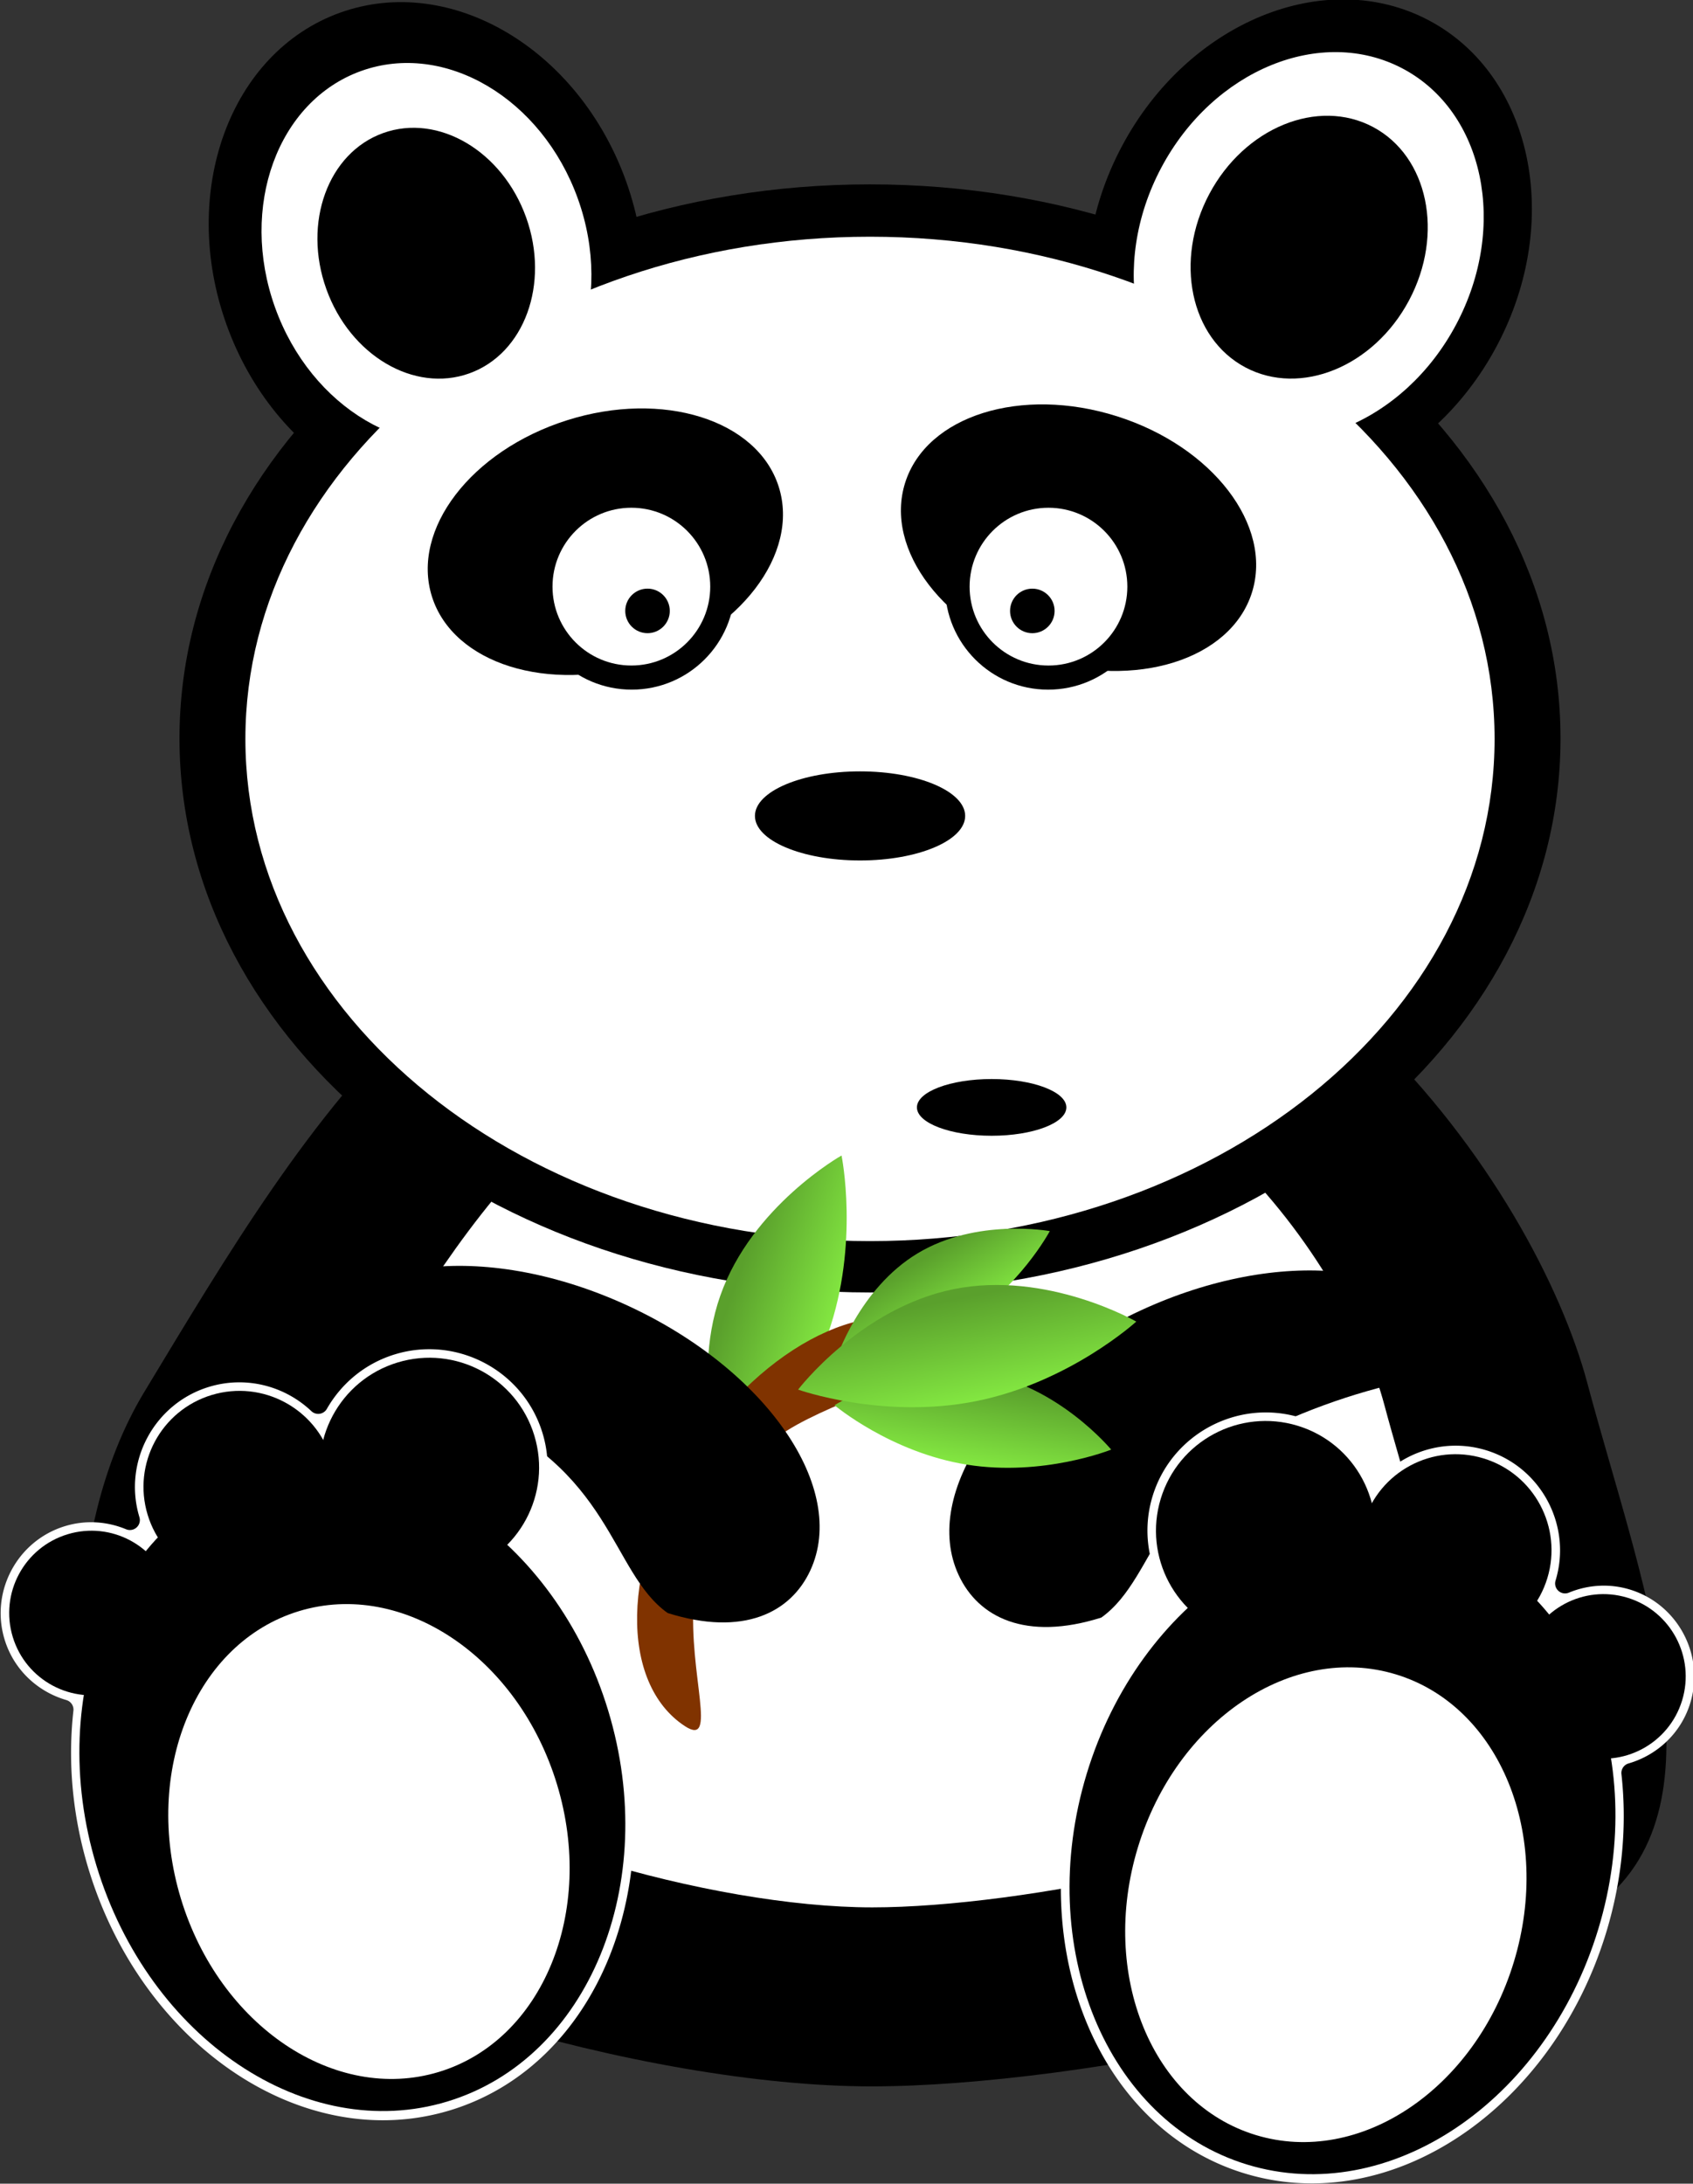
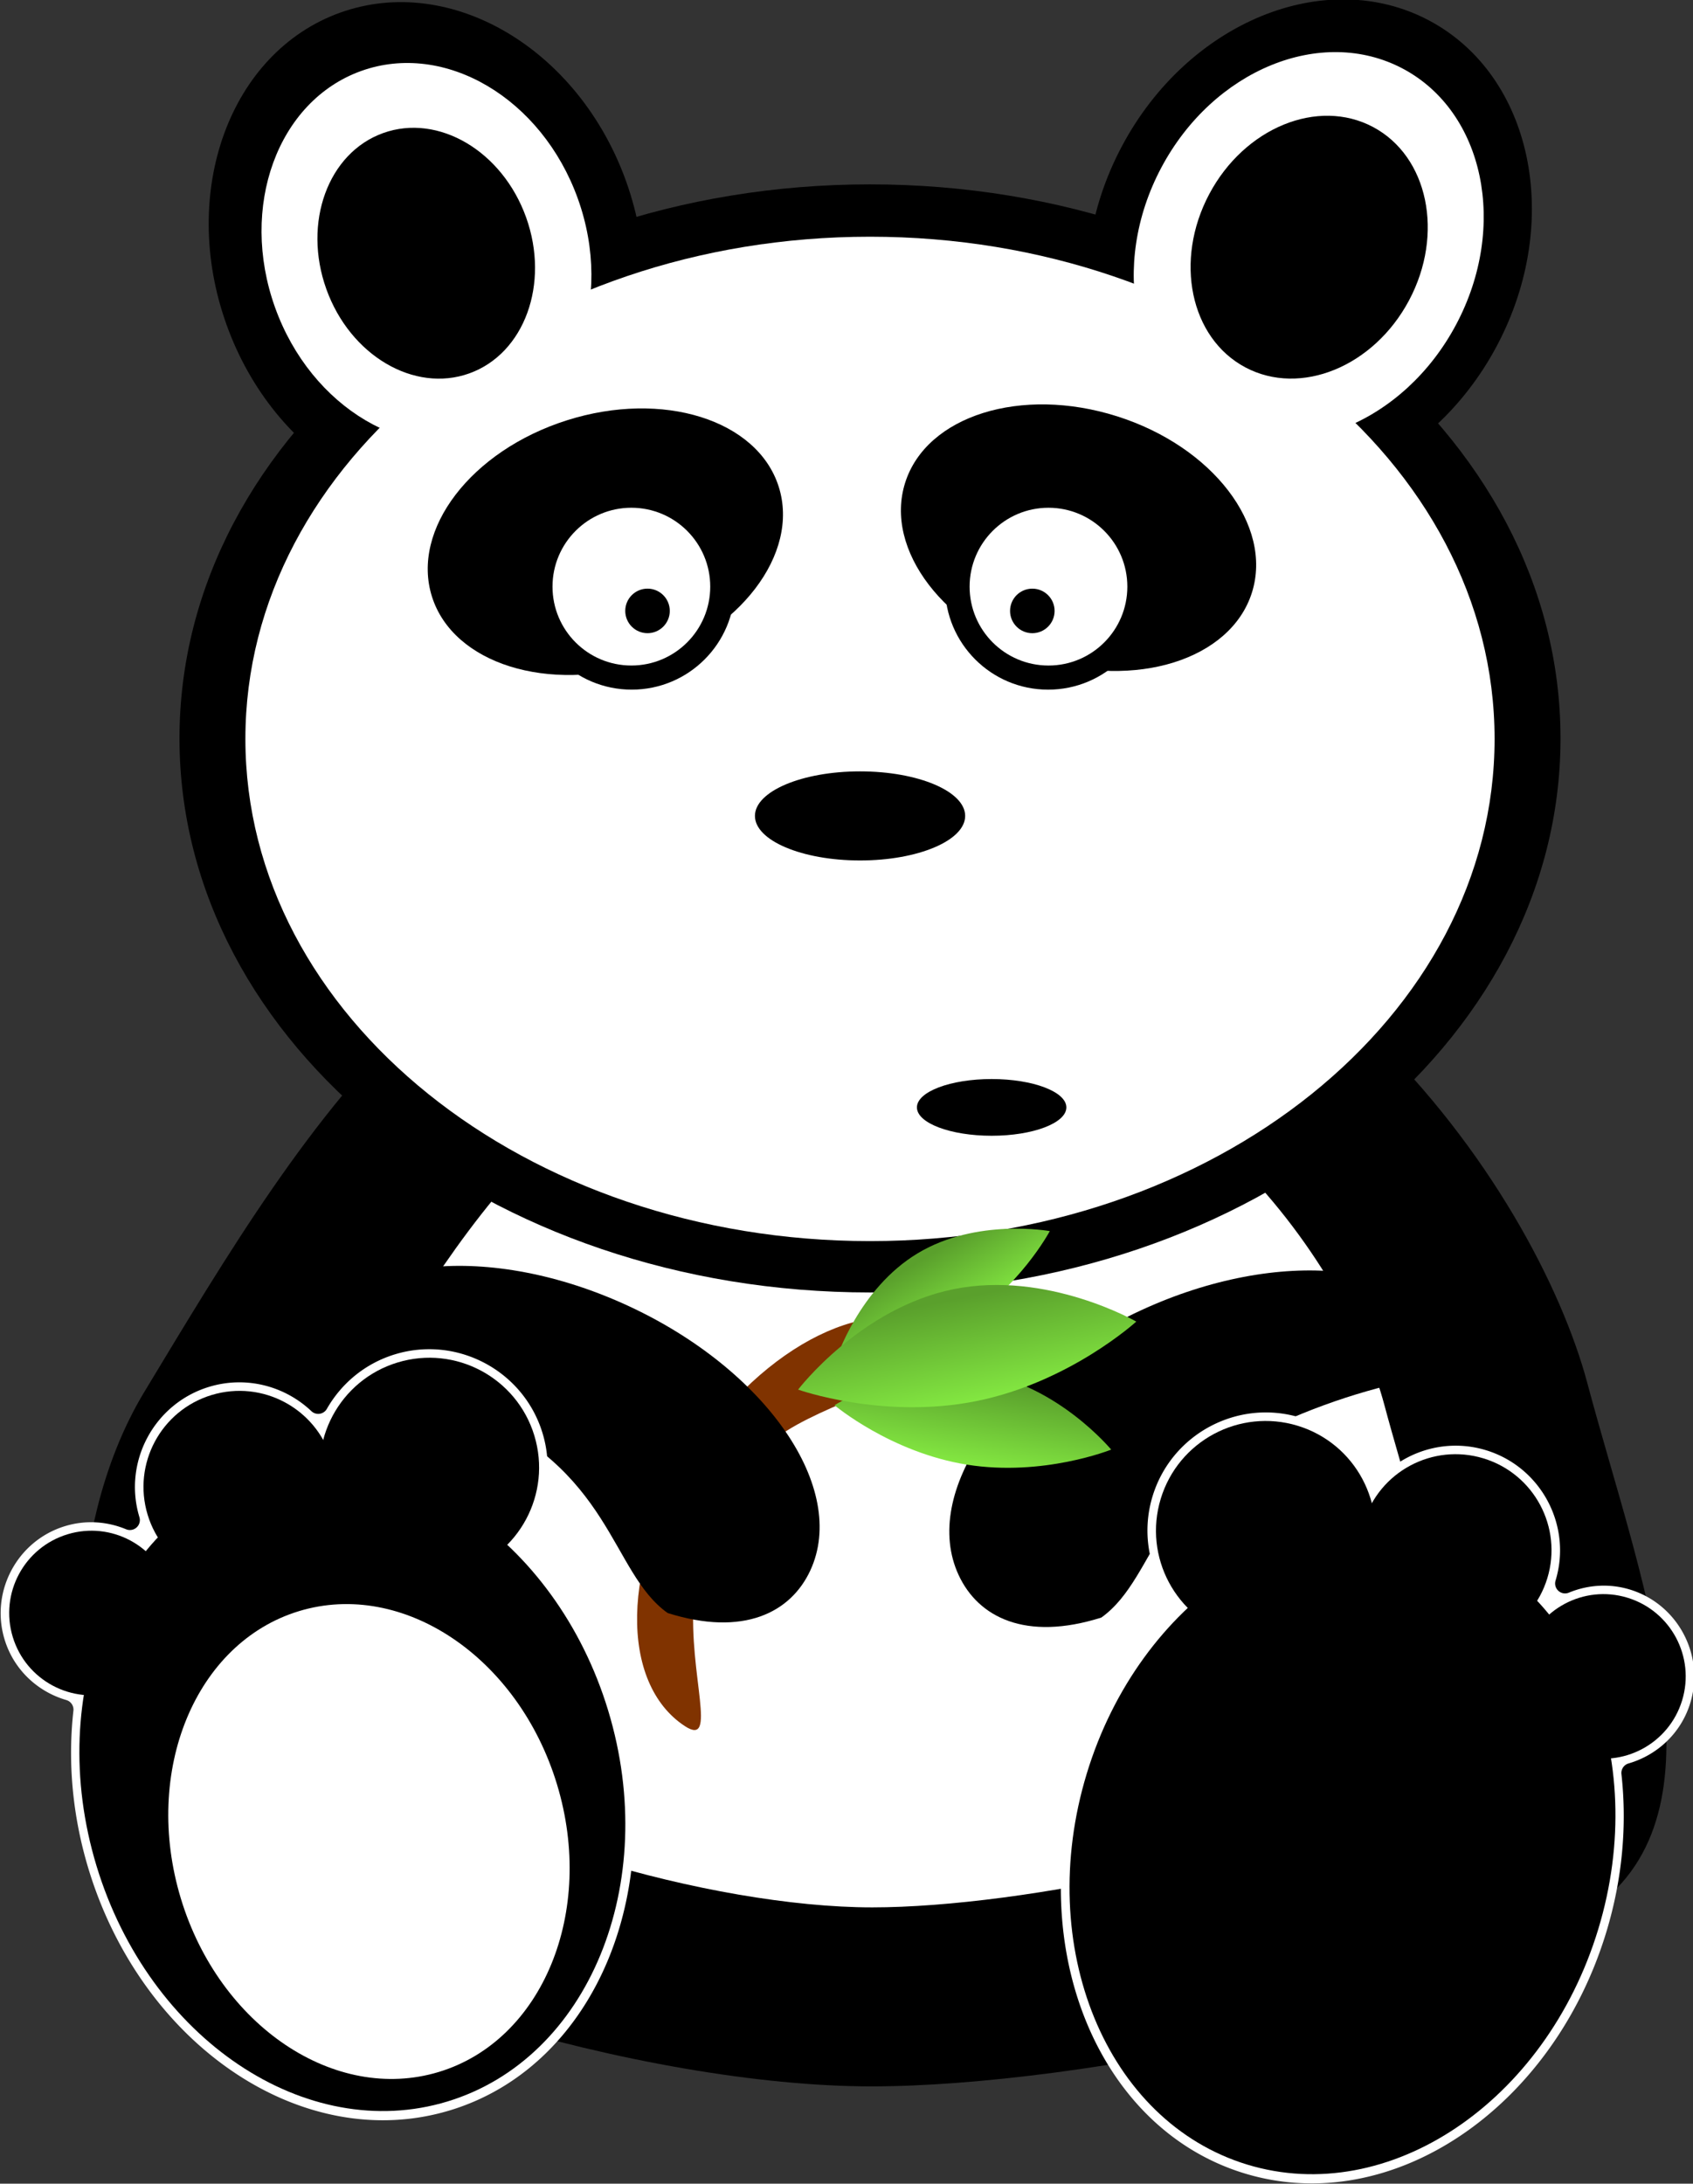
<svg xmlns="http://www.w3.org/2000/svg" xmlns:ns1="http://www.inkscape.org/namespaces/inkscape" xmlns:ns2="http://sodipodi.sourceforge.net/DTD/sodipodi-0.dtd" xmlns:xlink="http://www.w3.org/1999/xlink" width="485.767" height="626.358" id="svg2" version="1.1" ns1:version="0.47 r22583" ns2:docname="panda.svg">
  <rect width="100%" height="100%" fill="#333333" stroke="none" />
  <defs id="defs4">
    <linearGradient id="linearGradient3786">
      <stop style="stop-color:#f0f0f0;stop-opacity:1;" offset="0" id="stop3788" />
      <stop style="stop-color:#ffffff;stop-opacity:1;" offset="1" id="stop3790" />
    </linearGradient>
    <linearGradient id="linearGradient3673">
      <stop style="stop-color:#5aa02c;stop-opacity:1;" offset="0" id="stop3675" />
      <stop style="stop-color:#83e741;stop-opacity:1;" offset="1" id="stop3677" />
    </linearGradient>
    <ns1:perspective ns2:type="inkscape:persp3d" ns1:vp_x="0 : 526.18109 : 1" ns1:vp_y="0 : 1000 : 0" ns1:vp_z="744.09448 : 526.18109 : 1" ns1:persp3d-origin="372.04724 : 350.78739 : 1" id="perspective10" />
    <linearGradient ns1:collect="always" xlink:href="#linearGradient3673" id="linearGradient3683" gradientUnits="userSpaceOnUse" gradientTransform="matrix(0.418,0.067,-0.067,0.418,-416.584,482.164)" x1="823.332" y1="875.698" x2="823.332" y2="1016.938" />
    <linearGradient ns1:collect="always" xlink:href="#linearGradient3673" id="linearGradient3687" gradientUnits="userSpaceOnUse" gradientTransform="matrix(0.511,-0.103,0.103,0.511,-659.4,483.27)" x1="823.332" y1="875.698" x2="823.332" y2="1016.938" />
    <linearGradient ns1:collect="always" xlink:href="#linearGradient3673" id="linearGradient3691" gradientUnits="userSpaceOnUse" gradientTransform="matrix(0.323,-0.194,0.194,0.323,-607.547,695.418)" x1="823.332" y1="875.698" x2="823.332" y2="1016.938" />
    <linearGradient ns1:collect="always" xlink:href="#linearGradient3673" id="linearGradient3695" gradientUnits="userSpaceOnUse" gradientTransform="matrix(0.173,-0.492,0.492,0.173,-880.146,1100.864)" x1="823.332" y1="875.698" x2="823.332" y2="1016.938" />
  </defs>
  <ns2:namedview id="base" pagecolor="#ffffff" bordercolor="#666666" borderopacity="1.0" ns1:pageopacity="0.0" ns1:pageshadow="2" ns1:zoom="0.70710678" ns1:cx="185.98417" ns1:cy="386.64395" ns1:document-units="px" ns1:current-layer="layer1" showgrid="false" showborder="true" ns1:window-width="1102" ns1:window-height="835" ns1:window-x="751" ns1:window-y="118" ns1:window-maximized="0" showguides="true" ns1:guide-bbox="true" />
  <g ns1:label="Layer 1" ns1:groupmode="layer" id="layer1" transform="translate(402.089,-849.584)">
    <path style="fill:#000000;fill-opacity:1;stroke:none" d="m 53.379,1246.376 c 14.84,55.607 40.718,120.172 3.55,149.229 -38.657,30.221 -149.096,52.423 -208.987,52.423 -64.809,0 -165.241,-29.551 -201.898,-62.935 -32.254,-29.374 -30.803,-96.421 -6.776,-136.176 47.33,-78.313 95.233,-161.379 212.709,-161.379 117.476,0 186.562,103.231 201.402,158.837 z" id="path3652" ns2:nodetypes="csssssz" ns1:export-filename="C:\Users\alowe\Documents\Temp\InkscapePortable\panda.png" ns1:export-xdpi="73.910004" ns1:export-ydpi="73.910004" />
    <path ns2:nodetypes="csssssz" id="path3655" d="m -4.903,1252.474 c 10.613,39.767 29.119,85.94 2.539,106.72 -27.645,21.612 -106.625,37.49 -149.455,37.49 -46.347,0 -118.171,-21.133 -144.386,-45.007 -23.066,-21.007 -22.028,-68.955 -4.846,-97.385 33.848,-56.005 68.105,-115.409 152.117,-115.409 84.012,0 133.418,73.824 144.031,113.591 z" style="fill:#ffffff;fill-opacity:1;stroke:none" ns1:export-filename="C:\Users\alowe\Documents\Temp\InkscapePortable\panda.png" ns1:export-xdpi="73.910004" ns1:export-ydpi="73.910004" />
    <path ns2:type="arc" style="fill:#000000;fill-opacity:1;fill-rule:evenodd;stroke:none" id="path2816" ns2:cx="12.857142" ns2:cy="255.21933" ns2:rx="472.85715" ns2:ry="391.42856" d="m 485.714,255.219 c 0,216.18 -211.705,391.429 -472.857,391.429 C -248.295,646.648 -460,471.399 -460,255.219 c 0,-216.18 211.705,-391.429 472.857,-391.429 261.152,0 472.857,175.249 472.857,391.429 z" transform="matrix(0.419,0,0,0.406,-157.851,957.766)" ns1:export-filename="C:\Users\alowe\Documents\Temp\InkscapePortable\panda.png" ns1:export-xdpi="73.910004" ns1:export-ydpi="73.910004" />
    <path ns2:type="arc" style="fill:#000000;fill-opacity:1;stroke:none" id="path3590" ns2:cx="-558.57141" ns2:cy="125.21932" ns2:rx="112.85714" ns2:ry="135.71428" d="m -445.714,125.219 c 0,74.953 -50.528,135.714 -112.857,135.714 -62.329,0 -112.857,-60.761 -112.857,-135.714 0,-74.953 50.528,-135.714 112.857,-135.714 62.329,0 112.857,60.761 112.857,135.714 z" transform="matrix(0.508,-0.182,0.182,0.508,-18.804,756.878)" ns1:export-filename="C:\Users\alowe\Documents\Temp\InkscapePortable\panda.png" ns1:export-xdpi="73.910004" ns1:export-ydpi="73.910004" />
    <path transform="matrix(-0.477,-0.253,-0.253,0.477,-261.165,719.135)" d="m -445.714,125.219 c 0,74.953 -50.528,135.714 -112.857,135.714 -62.329,0 -112.857,-60.761 -112.857,-135.714 0,-74.953 50.528,-135.714 112.857,-135.714 62.329,0 112.857,60.761 112.857,135.714 z" ns2:ry="135.71428" ns2:rx="112.85714" ns2:cy="125.21932" ns2:cx="-558.57141" id="path3592" style="fill:#000000;fill-opacity:1;stroke:none" ns2:type="arc" ns1:export-filename="C:\Users\alowe\Documents\Temp\InkscapePortable\panda.png" ns1:export-xdpi="73.910004" ns1:export-ydpi="73.910004" />
    <path transform="matrix(0.379,0,0,0.368,-157.34,967.607)" d="m 485.714,255.219 c 0,216.18 -211.705,391.429 -472.857,391.429 C -248.295,646.648 -460,471.399 -460,255.219 c 0,-216.18 211.705,-391.429 472.857,-391.429 261.152,0 472.857,175.249 472.857,391.429 z" ns2:ry="391.42856" ns2:rx="472.85715" ns2:cy="255.21933" ns2:cx="12.857142" id="path3599" style="fill:#ffffff;fill-opacity:1;fill-rule:evenodd;stroke:none" ns2:type="arc" ns1:export-filename="C:\Users\alowe\Documents\Temp\InkscapePortable\panda.png" ns1:export-xdpi="73.910004" ns1:export-ydpi="73.910004" />
    <path ns2:type="arc" style="fill:#ffffff;fill-opacity:1;stroke:none" id="path3601" ns2:cx="-558.57141" ns2:cy="125.21932" ns2:rx="112.85714" ns2:ry="135.71428" d="m -445.714,125.219 c 0,74.953 -50.528,135.714 -112.857,135.714 -62.329,0 -112.857,-60.761 -112.857,-135.714 0,-74.953 50.528,-135.714 112.857,-135.714 62.329,0 112.857,60.761 112.857,135.714 z" transform="matrix(-0.375,-0.199,-0.199,0.375,-211.128,762.057)" ns1:export-filename="C:\Users\alowe\Documents\Temp\InkscapePortable\panda.png" ns1:export-xdpi="73.910004" ns1:export-ydpi="73.910004" />
    <path transform="matrix(0.385,-0.138,0.138,0.385,-81.953,796.896)" d="m -445.714,125.219 c 0,74.953 -50.528,135.714 -112.857,135.714 -62.329,0 -112.857,-60.761 -112.857,-135.714 0,-74.953 50.528,-135.714 112.857,-135.714 62.329,0 112.857,60.761 112.857,135.714 z" ns2:ry="135.71428" ns2:rx="112.85714" ns2:cy="125.21932" ns2:cx="-558.57141" id="path3603" style="fill:#ffffff;fill-opacity:1;stroke:none" ns2:type="arc" ns1:export-filename="C:\Users\alowe\Documents\Temp\InkscapePortable\panda.png" ns1:export-xdpi="73.910004" ns1:export-ydpi="73.910004" />
    <path ns2:type="arc" style="fill:#000000;fill-opacity:1;stroke:none" id="path3605" ns2:cx="-558.57141" ns2:cy="125.21932" ns2:rx="112.85714" ns2:ry="135.71428" d="m -445.714,125.219 c 0,74.953 -50.528,135.714 -112.857,135.714 -62.329,0 -112.857,-60.761 -112.857,-135.714 0,-74.953 50.528,-135.714 112.857,-135.714 62.329,0 112.857,60.761 112.857,135.714 z" transform="matrix(0.254,-0.091,0.091,0.254,-149.312,839.582)" ns1:export-filename="C:\Users\alowe\Documents\Temp\InkscapePortable\panda.png" ns1:export-xdpi="73.910004" ns1:export-ydpi="73.910004" />
    <path transform="matrix(-0.254,-0.135,-0.135,0.254,-151.425,813.271)" d="m -445.714,125.219 c 0,74.953 -50.528,135.714 -112.857,135.714 -62.329,0 -112.857,-60.761 -112.857,-135.714 0,-74.953 50.528,-135.714 112.857,-135.714 62.329,0 112.857,60.761 112.857,135.714 z" ns2:ry="135.71428" ns2:rx="112.85714" ns2:cy="125.21932" ns2:cx="-558.57141" id="path3609" style="fill:#000000;fill-opacity:1;stroke:none" ns2:type="arc" ns1:export-filename="C:\Users\alowe\Documents\Temp\InkscapePortable\panda.png" ns1:export-xdpi="73.910004" ns1:export-ydpi="73.910004" />
    <g id="g3645" transform="matrix(0.406,0,0,0.406,-63.653,878.817)" ns1:export-filename="C:\Users\alowe\Documents\Temp\InkscapePortable\panda.png" ns1:export-xdpi="73.910004" ns1:export-ydpi="73.910004">
      <path transform="matrix(-0.953,0.302,0.302,0.953,-844.343,108.637)" d="m -228.571,325.219 c 0,49.706 -57.563,90 -128.571,90 -71.008,0 -128.571,-40.294 -128.571,-90 0,-49.706 57.563,-90 128.571,-90 71.008,0 128.571,40.294 128.571,90 z" ns2:ry="90" ns2:rx="128.57143" ns2:cy="325.21933" ns2:cx="-357.14285" id="path3611" style="fill:#000000;fill-opacity:1;stroke:none" ns2:type="arc" />
      <g transform="translate(442.857,51.429)" id="g3621">
        <path ns2:type="arc" style="fill:#000000;fill-opacity:1;stroke:none" id="path3615" ns2:cx="-830" ns2:cy="290.93362" ns2:rx="72.85714" ns2:ry="72.85714" d="m -757.143,290.934 c 0,40.238 -32.619,72.857 -72.857,72.857 -40.238,0 -72.857,-32.619 -72.857,-72.857 0,-40.238 32.619,-72.857 72.857,-72.857 40.238,0 72.857,32.619 72.857,72.857 z" />
        <path d="m -757.143,290.934 c 0,40.238 -32.619,72.857 -72.857,72.857 -40.238,0 -72.857,-32.619 -72.857,-72.857 0,-40.238 32.619,-72.857 72.857,-72.857 40.238,0 72.857,32.619 72.857,72.857 z" ns2:ry="72.85714" ns2:rx="72.85714" ns2:cy="290.93362" ns2:cx="-830" id="path3617" style="fill:#ffffff;fill-opacity:1;stroke:none" ns2:type="arc" transform="matrix(0.765,0,0,0.765,-195.294,68.455)" />
        <path d="m -757.143,290.934 c 0,40.238 -32.619,72.857 -72.857,72.857 -40.238,0 -72.857,-32.619 -72.857,-72.857 0,-40.238 32.619,-72.857 72.857,-72.857 40.238,0 72.857,32.619 72.857,72.857 z" ns2:ry="72.85714" ns2:rx="72.85714" ns2:cy="290.93362" ns2:cx="-830" id="path3619" style="fill:#000000;fill-opacity:1;stroke:none" ns2:type="arc" transform="matrix(0.216,0,0,0.216,-639.552,245.326)" />
      </g>
    </g>
    <g id="g3638" transform="matrix(0.406,0,0,0.406,-63.653,883.461)" ns1:export-filename="C:\Users\alowe\Documents\Temp\InkscapePortable\panda.png" ns1:export-xdpi="73.910004" ns1:export-ydpi="73.910004">
      <path ns2:type="arc" style="fill:#000000;fill-opacity:1;stroke:none" id="path3613" ns2:cx="-357.14285" ns2:cy="325.21933" ns2:rx="128.57143" ns2:ry="90" d="m -228.571,325.219 c 0,49.706 -57.563,90 -128.571,90 -71.008,0 -128.571,-40.294 -128.571,-90 0,-49.706 57.563,-90 128.571,-90 71.008,0 128.571,40.294 128.571,90 z" transform="matrix(0.953,0.302,-0.302,0.953,367.2,94.351)" />
      <g id="g3626" transform="matrix(-1,0,0,1,-922.857,40)">
        <path d="m -757.143,290.934 c 0,40.238 -32.619,72.857 -72.857,72.857 -40.238,0 -72.857,-32.619 -72.857,-72.857 0,-40.238 32.619,-72.857 72.857,-72.857 40.238,0 72.857,32.619 72.857,72.857 z" ns2:ry="72.85714" ns2:rx="72.85714" ns2:cy="290.93362" ns2:cx="-830" id="path3628" style="fill:#000000;fill-opacity:1;stroke:none" ns2:type="arc" />
        <path transform="matrix(0.765,0,0,0.765,-195.294,68.455)" ns2:type="arc" style="fill:#ffffff;fill-opacity:1;stroke:none" id="path3630" ns2:cx="-830" ns2:cy="290.93362" ns2:rx="72.85714" ns2:ry="72.85714" d="m -757.143,290.934 c 0,40.238 -32.619,72.857 -72.857,72.857 -40.238,0 -72.857,-32.619 -72.857,-72.857 0,-40.238 32.619,-72.857 72.857,-72.857 40.238,0 72.857,32.619 72.857,72.857 z" />
        <path transform="matrix(0.216,0,0,0.216,-639.552,245.326)" ns2:type="arc" style="fill:#000000;fill-opacity:1;stroke:none" id="path3632" ns2:cx="-830" ns2:cy="290.93362" ns2:rx="72.85714" ns2:ry="72.85714" d="m -757.143,290.934 c 0,40.238 -32.619,72.857 -72.857,72.857 -40.238,0 -72.857,-32.619 -72.857,-72.857 0,-40.238 32.619,-72.857 72.857,-72.857 40.238,0 72.857,32.619 72.857,72.857 z" />
      </g>
    </g>
    <path ns2:type="arc" style="fill:#000000;fill-opacity:1;stroke:none" id="path3634" ns2:cx="-165.71428" ns2:cy="515.2193" ns2:rx="80" ns2:ry="37.142857" d="m -85.714,515.219 c 0,20.513 -35.817,37.143 -80,37.143 -44.183,0 -80,-16.629 -80,-37.143 0,-20.513 35.817,-37.143 80,-37.143 44.183,0 80,16.629 80,37.143 z" transform="matrix(0.377,0,0,0.344,-92.843,906.382)" ns1:export-filename="C:\Users\alowe\Documents\Temp\InkscapePortable\panda.png" ns1:export-xdpi="73.910004" ns1:export-ydpi="73.910004" />
    <path transform="matrix(0.268,0,0,0.219,-73.148,1054.391)" d="m -85.714,515.219 c 0,20.513 -35.817,37.143 -80,37.143 -44.183,0 -80,-16.629 -80,-37.143 0,-20.513 35.817,-37.143 80,-37.143 44.183,0 80,16.629 80,37.143 z" ns2:ry="37.142857" ns2:rx="80" ns2:cy="515.2193" ns2:cx="-165.71428" id="path3636" style="fill:#000000;fill-opacity:1;stroke:none" ns2:type="arc" ns1:export-filename="C:\Users\alowe\Documents\Temp\InkscapePortable\panda.png" ns1:export-xdpi="73.910004" ns1:export-ydpi="73.910004" />
    <path style="fill:#000000;fill-opacity:1;stroke:none" d="m -74.823,1225.479 c -39.726,18.398 -63.101,52.363 -52.215,75.869 5.605,12.103 19.198,19.073 40.938,12.214 16.583,-11.822 15.638,-41.49 57.902,-58.619 16.187,-6.56 32.529,-10.519 47.418,-11.945 -0.384,-2.864 -1.178,-5.635 -2.399,-8.273 -10.886,-23.506 -51.917,-27.644 -91.643,-9.246 z" id="path3657" ns2:nodetypes="cscscsc" ns1:export-filename="C:\Users\alowe\Documents\Temp\InkscapePortable\panda.png" ns1:export-xdpi="73.910004" ns1:export-ydpi="73.910004" />
    <g id="g3714" transform="matrix(0.406,0,0,0.406,-68.297,878.817)" ns1:export-filename="C:\Users\alowe\Documents\Temp\InkscapePortable\panda.png" ns1:export-xdpi="73.910004" ns1:export-ydpi="73.910004">
-       <path style="fill:url(#linearGradient3695);fill-opacity:1;stroke:none" d="m -227.419,744.347 c 0,0 12.791,62.364 -9.575,125.858 -22.366,63.494 -71.419,104.074 -71.419,104.074 0,0 -27.062,-67.392 -4.696,-130.886 22.366,-63.494 85.691,-99.046 85.691,-99.046 z" id="path3693" ns2:nodetypes="cscsc" />
+       <path style="fill:url(#linearGradient3695);fill-opacity:1;stroke:none" d="m -227.419,744.347 z" id="path3693" ns2:nodetypes="cscsc" />
      <path style="fill:#803300;fill-opacity:1;stroke:none" d="m -333.11,954.901 c -50.79,77.537 -50.931,162.509 -5.051,192.562 23.623,15.474 2.57,-36.366 6.286,-88.784 -9.961,-50.062 9.457,-78.17 59.794,-115.802 29.736,-22.23 102.421,-42.551 127.579,-61.783 -3.897,-4.717 -8.426,-8.808 -13.574,-12.181 -45.88,-30.053 -124.246,8.45 -175.036,85.987 z" id="path3664" ns2:nodetypes="cscscsc" />
      <path style="fill:url(#linearGradient3683);fill-opacity:1;stroke:none" d="m -36.85,952.126 c 0,0 -47.991,19.278 -101.989,10.62 -53.998,-8.658 -93.555,-41.975 -93.555,-41.975 0,0 49.937,-31.415 103.935,-22.757 53.998,8.658 91.609,54.112 91.609,54.112 z" id="path3681" ns2:nodetypes="cscsc" />
      <path style="fill:url(#linearGradient3691);fill-opacity:1;stroke:none" d="m -80.239,797.755 c 0,0 -21.611,40.583 -63.299,65.6 -41.688,25.018 -87.666,24.996 -87.666,24.996 0,0 15.988,-49.953 57.675,-74.971 41.688,-25.018 93.289,-15.626 93.289,-15.626 z" id="path3689" ns2:nodetypes="cscsc" />
      <path ns2:nodetypes="cscsc" id="path3685" d="m -19.118,861.683 c 0,0 -47.039,42.898 -113.036,56.167 -65.997,13.269 -125.961,-8.115 -125.961,-8.115 0,0 44.057,-57.732 110.054,-71.002 65.997,-13.269 128.944,22.949 128.944,22.949 z" style="fill:url(#linearGradient3687);fill-opacity:1;stroke:none" />
    </g>
    <path ns2:nodetypes="cscscsc" id="path3666" d="m -221.801,1224.168 c 39.726,18.398 63.101,52.363 52.215,75.869 -5.605,12.103 -19.198,19.073 -40.938,12.214 -16.583,-11.822 -15.638,-41.49 -57.902,-58.619 -16.187,-6.56 -32.529,-10.519 -47.418,-11.945 0.384,-2.864 1.178,-5.635 2.399,-8.273 10.886,-23.506 51.917,-27.644 91.643,-9.246 z" style="fill:#000000;fill-opacity:1;stroke:none" ns1:export-filename="C:\Users\alowe\Documents\Temp\InkscapePortable\panda.png" ns1:export-xdpi="73.910004" ns1:export-ydpi="73.910004" />
    <g id="g3748" transform="matrix(0.389,-0.118,0.118,0.389,-925.78,1165.419)" ns1:export-filename="C:\Users\alowe\Documents\Temp\InkscapePortable\panda.png" ns1:export-xdpi="73.910004" ns1:export-ydpi="73.910004">
      <g id="g3758" transform="translate(399.416,127.933)">
        <path d="m 916.125,481.812 c -40.635,0 -73.781,33.147 -73.781,73.781 A 7.013,7.013 0 0 1 830.906,561 c -11.124,-9.13 -25.21,-14.656 -40.594,-14.656 -35.284,0 -64.094,28.81 -64.094,64.094 0,22.445 11.683,42.128 29.281,53.594 a 7.013,7.013 0 0 1 2.625,8.656 c -14.158,32.898 -22.219,70.238 -22.219,109.875 0,130.261 86.495,237.125 194.75,237.125 108.255,0 194.719,-106.865 194.719,-237.125 0,-45.98 -10.837,-88.887 -29.5,-125.312 a 7.013,7.013 0 0 1 2.062,-8.812 c 20.544,-15.225 33.906,-39.579 33.906,-67.031 0,-45.984 -37.485,-83.469 -83.469,-83.469 -22.156,0 -42.273,8.717 -57.25,22.875 a 7.013,7.013 0 0 1 -10.906,-1.625 c -12.722,-22.307 -36.669,-37.375 -64.094,-37.375 z" id="path3756" style="fill:#ffffff;fill-opacity:1;stroke:none" ns1:original="M 916.125 474.8125 C 871.67034 474.8125 835.34375 511.13909 835.34375 555.59375 C 823.04392 545.49828 807.38172 539.34375 790.3125 539.34375 C 751.20495 539.34375 719.21875 571.32995 719.21875 610.4375 C 719.21875 635.32054 732.19495 657.20649 751.6875 669.90625 C 737.14939 703.68783 728.90625 741.97592 728.90625 782.5625 C 728.90625 915.93924 817.81347 1026.6875 930.65625 1026.6875 C 1043.499 1026.6875 1132.375 915.93712 1132.375 782.5625 C 1132.375 735.48346 1121.3052 691.49737 1102.125 654.0625 C 1124.3817 637.56883 1138.8438 611.13256 1138.8438 581.40625 C 1138.8438 531.60508 1098.1761 490.9375 1048.375 490.9375 C 1024.3783 490.9375 1002.5285 500.38875 986.3125 515.71875 C 972.38401 491.29544 946.11887 474.8125 916.125 474.8125 z " ns1:radius="-7.0119176" ns2:type="inkscape:offset" />
        <path ns2:type="arc" style="fill:#000000;fill-opacity:1;stroke:none" id="path3697" ns2:cx="800" ns2:cy="793.85327" ns2:rx="167.74193" ns2:ry="271.41214" d="m 967.742,793.853 c 0,149.897 -75.101,271.412 -167.742,271.412 -92.641,0 -167.742,-121.515 -167.742,-271.412 0,-149.897 75.101,-271.412 167.742,-271.412 92.641,0 167.742,121.515 167.742,271.412 z" transform="matrix(1.125,0,0,0.851,30.645,106.649)" />
        <path transform="matrix(0.827,0,0,0.626,269.346,324.627)" d="m 967.742,793.853 c 0,149.897 -75.101,271.412 -167.742,271.412 -92.641,0 -167.742,-121.515 -167.742,-271.412 0,-149.897 75.101,-271.412 167.742,-271.412 92.641,0 167.742,121.515 167.742,271.412 z" ns2:ry="271.41214" ns2:rx="167.74193" ns2:cy="793.85327" ns2:cx="800" id="path3699" style="fill:#ffffff;fill-opacity:1;stroke:none" ns2:type="arc" />
        <path ns2:type="arc" style="fill:#000000;fill-opacity:1;stroke:none" id="path3701" ns2:cx="593.5484" ns2:cy="474.94284" ns2:rx="64.516129" ns2:ry="64.516129" d="m 658.065,474.943 c 0,35.631 -28.885,64.516 -64.516,64.516 -35.631,0 -64.516,-28.885 -64.516,-64.516 0,-35.631 28.885,-64.516 64.516,-64.516 35.631,0 64.516,28.885 64.516,64.516 z" transform="matrix(0.9,0,0,0.9,256.129,182.978)" />
        <path transform="matrix(1.05,0,0,1.05,292.903,56.898)" d="m 658.065,474.943 c 0,35.631 -28.885,64.516 -64.516,64.516 -35.631,0 -64.516,-28.885 -64.516,-64.516 0,-35.631 28.885,-64.516 64.516,-64.516 35.631,0 64.516,28.885 64.516,64.516 z" ns2:ry="64.516129" ns2:rx="64.516129" ns2:cy="474.94284" ns2:cx="593.5484" id="path3703" style="fill:#000000;fill-opacity:1;stroke:none" ns2:type="arc" />
        <path ns2:type="arc" style="fill:#000000;fill-opacity:1;stroke:none" id="path3705" ns2:cx="593.5484" ns2:cy="474.94284" ns2:rx="64.516129" ns2:ry="64.516129" d="m 658.065,474.943 c 0,35.631 -28.885,64.516 -64.516,64.516 -35.631,0 -64.516,-28.885 -64.516,-64.516 0,-35.631 28.885,-64.516 64.516,-64.516 35.631,0 64.516,28.885 64.516,64.516 z" transform="matrix(1.2,0,0,1.2,336.129,11.463)" />
      </g>
      <g id="g3766" transform="matrix(-0.831,-0.556,-0.556,0.831,3194.175,1023.115)">
        <path ns2:type="inkscape:offset" ns1:radius="-7.0119176" ns1:original="M 916.125 474.8125 C 871.67034 474.8125 835.34375 511.13909 835.34375 555.59375 C 823.04392 545.49828 807.38172 539.34375 790.3125 539.34375 C 751.20495 539.34375 719.21875 571.32995 719.21875 610.4375 C 719.21875 635.32054 732.19495 657.20649 751.6875 669.90625 C 737.14939 703.68783 728.90625 741.97592 728.90625 782.5625 C 728.90625 915.93924 817.81347 1026.6875 930.65625 1026.6875 C 1043.499 1026.6875 1132.375 915.93712 1132.375 782.5625 C 1132.375 735.48346 1121.3052 691.49737 1102.125 654.0625 C 1124.3817 637.56883 1138.8438 611.13256 1138.8438 581.40625 C 1138.8438 531.60508 1098.1761 490.9375 1048.375 490.9375 C 1024.3783 490.9375 1002.5285 500.38875 986.3125 515.71875 C 972.38401 491.29544 946.11887 474.8125 916.125 474.8125 z " style="fill:#ffffff;fill-opacity:1;stroke:none" id="path3768" d="m 916.125,481.812 c -40.635,0 -73.781,33.147 -73.781,73.781 A 7.013,7.013 0 0 1 830.906,561 c -11.124,-9.13 -25.21,-14.656 -40.594,-14.656 -35.284,0 -64.094,28.81 -64.094,64.094 0,22.445 11.683,42.128 29.281,53.594 a 7.013,7.013 0 0 1 2.625,8.656 c -14.158,32.898 -22.219,70.238 -22.219,109.875 0,130.261 86.495,237.125 194.75,237.125 108.255,0 194.719,-106.865 194.719,-237.125 0,-45.98 -10.837,-88.887 -29.5,-125.312 a 7.013,7.013 0 0 1 2.062,-8.812 c 20.544,-15.225 33.906,-39.579 33.906,-67.031 0,-45.984 -37.485,-83.469 -83.469,-83.469 -22.156,0 -42.273,8.717 -57.25,22.875 a 7.013,7.013 0 0 1 -10.906,-1.625 c -12.722,-22.307 -36.669,-37.375 -64.094,-37.375 z" />
        <path transform="matrix(1.125,0,0,0.851,30.645,106.649)" d="m 967.742,793.853 c 0,149.897 -75.101,271.412 -167.742,271.412 -92.641,0 -167.742,-121.515 -167.742,-271.412 0,-149.897 75.101,-271.412 167.742,-271.412 92.641,0 167.742,121.515 167.742,271.412 z" ns2:ry="271.41214" ns2:rx="167.74193" ns2:cy="793.85327" ns2:cx="800" id="path3770" style="fill:#000000;fill-opacity:1;stroke:none" ns2:type="arc" />
-         <path ns2:type="arc" style="fill:#ffffff;fill-opacity:1;stroke:none" id="path3772" ns2:cx="800" ns2:cy="793.85327" ns2:rx="167.74193" ns2:ry="271.41214" d="m 967.742,793.853 c 0,149.897 -75.101,271.412 -167.742,271.412 -92.641,0 -167.742,-121.515 -167.742,-271.412 0,-149.897 75.101,-271.412 167.742,-271.412 92.641,0 167.742,121.515 167.742,271.412 z" transform="matrix(0.827,0,0,0.626,269.346,324.627)" />
        <path transform="matrix(0.9,0,0,0.9,256.129,182.978)" d="m 658.065,474.943 c 0,35.631 -28.885,64.516 -64.516,64.516 -35.631,0 -64.516,-28.885 -64.516,-64.516 0,-35.631 28.885,-64.516 64.516,-64.516 35.631,0 64.516,28.885 64.516,64.516 z" ns2:ry="64.516129" ns2:rx="64.516129" ns2:cy="474.94284" ns2:cx="593.5484" id="path3774" style="fill:#000000;fill-opacity:1;stroke:none" ns2:type="arc" />
        <path ns2:type="arc" style="fill:#000000;fill-opacity:1;stroke:none" id="path3776" ns2:cx="593.5484" ns2:cy="474.94284" ns2:rx="64.516129" ns2:ry="64.516129" d="m 658.065,474.943 c 0,35.631 -28.885,64.516 -64.516,64.516 -35.631,0 -64.516,-28.885 -64.516,-64.516 0,-35.631 28.885,-64.516 64.516,-64.516 35.631,0 64.516,28.885 64.516,64.516 z" transform="matrix(1.05,0,0,1.05,292.903,56.898)" />
        <path transform="matrix(1.2,0,0,1.2,336.129,11.463)" d="m 658.065,474.943 c 0,35.631 -28.885,64.516 -64.516,64.516 -35.631,0 -64.516,-28.885 -64.516,-64.516 0,-35.631 28.885,-64.516 64.516,-64.516 35.631,0 64.516,28.885 64.516,64.516 z" ns2:ry="64.516129" ns2:rx="64.516129" ns2:cy="474.94284" ns2:cx="593.5484" id="path3778" style="fill:#000000;fill-opacity:1;stroke:none" ns2:type="arc" />
      </g>
    </g>
  </g>
</svg>